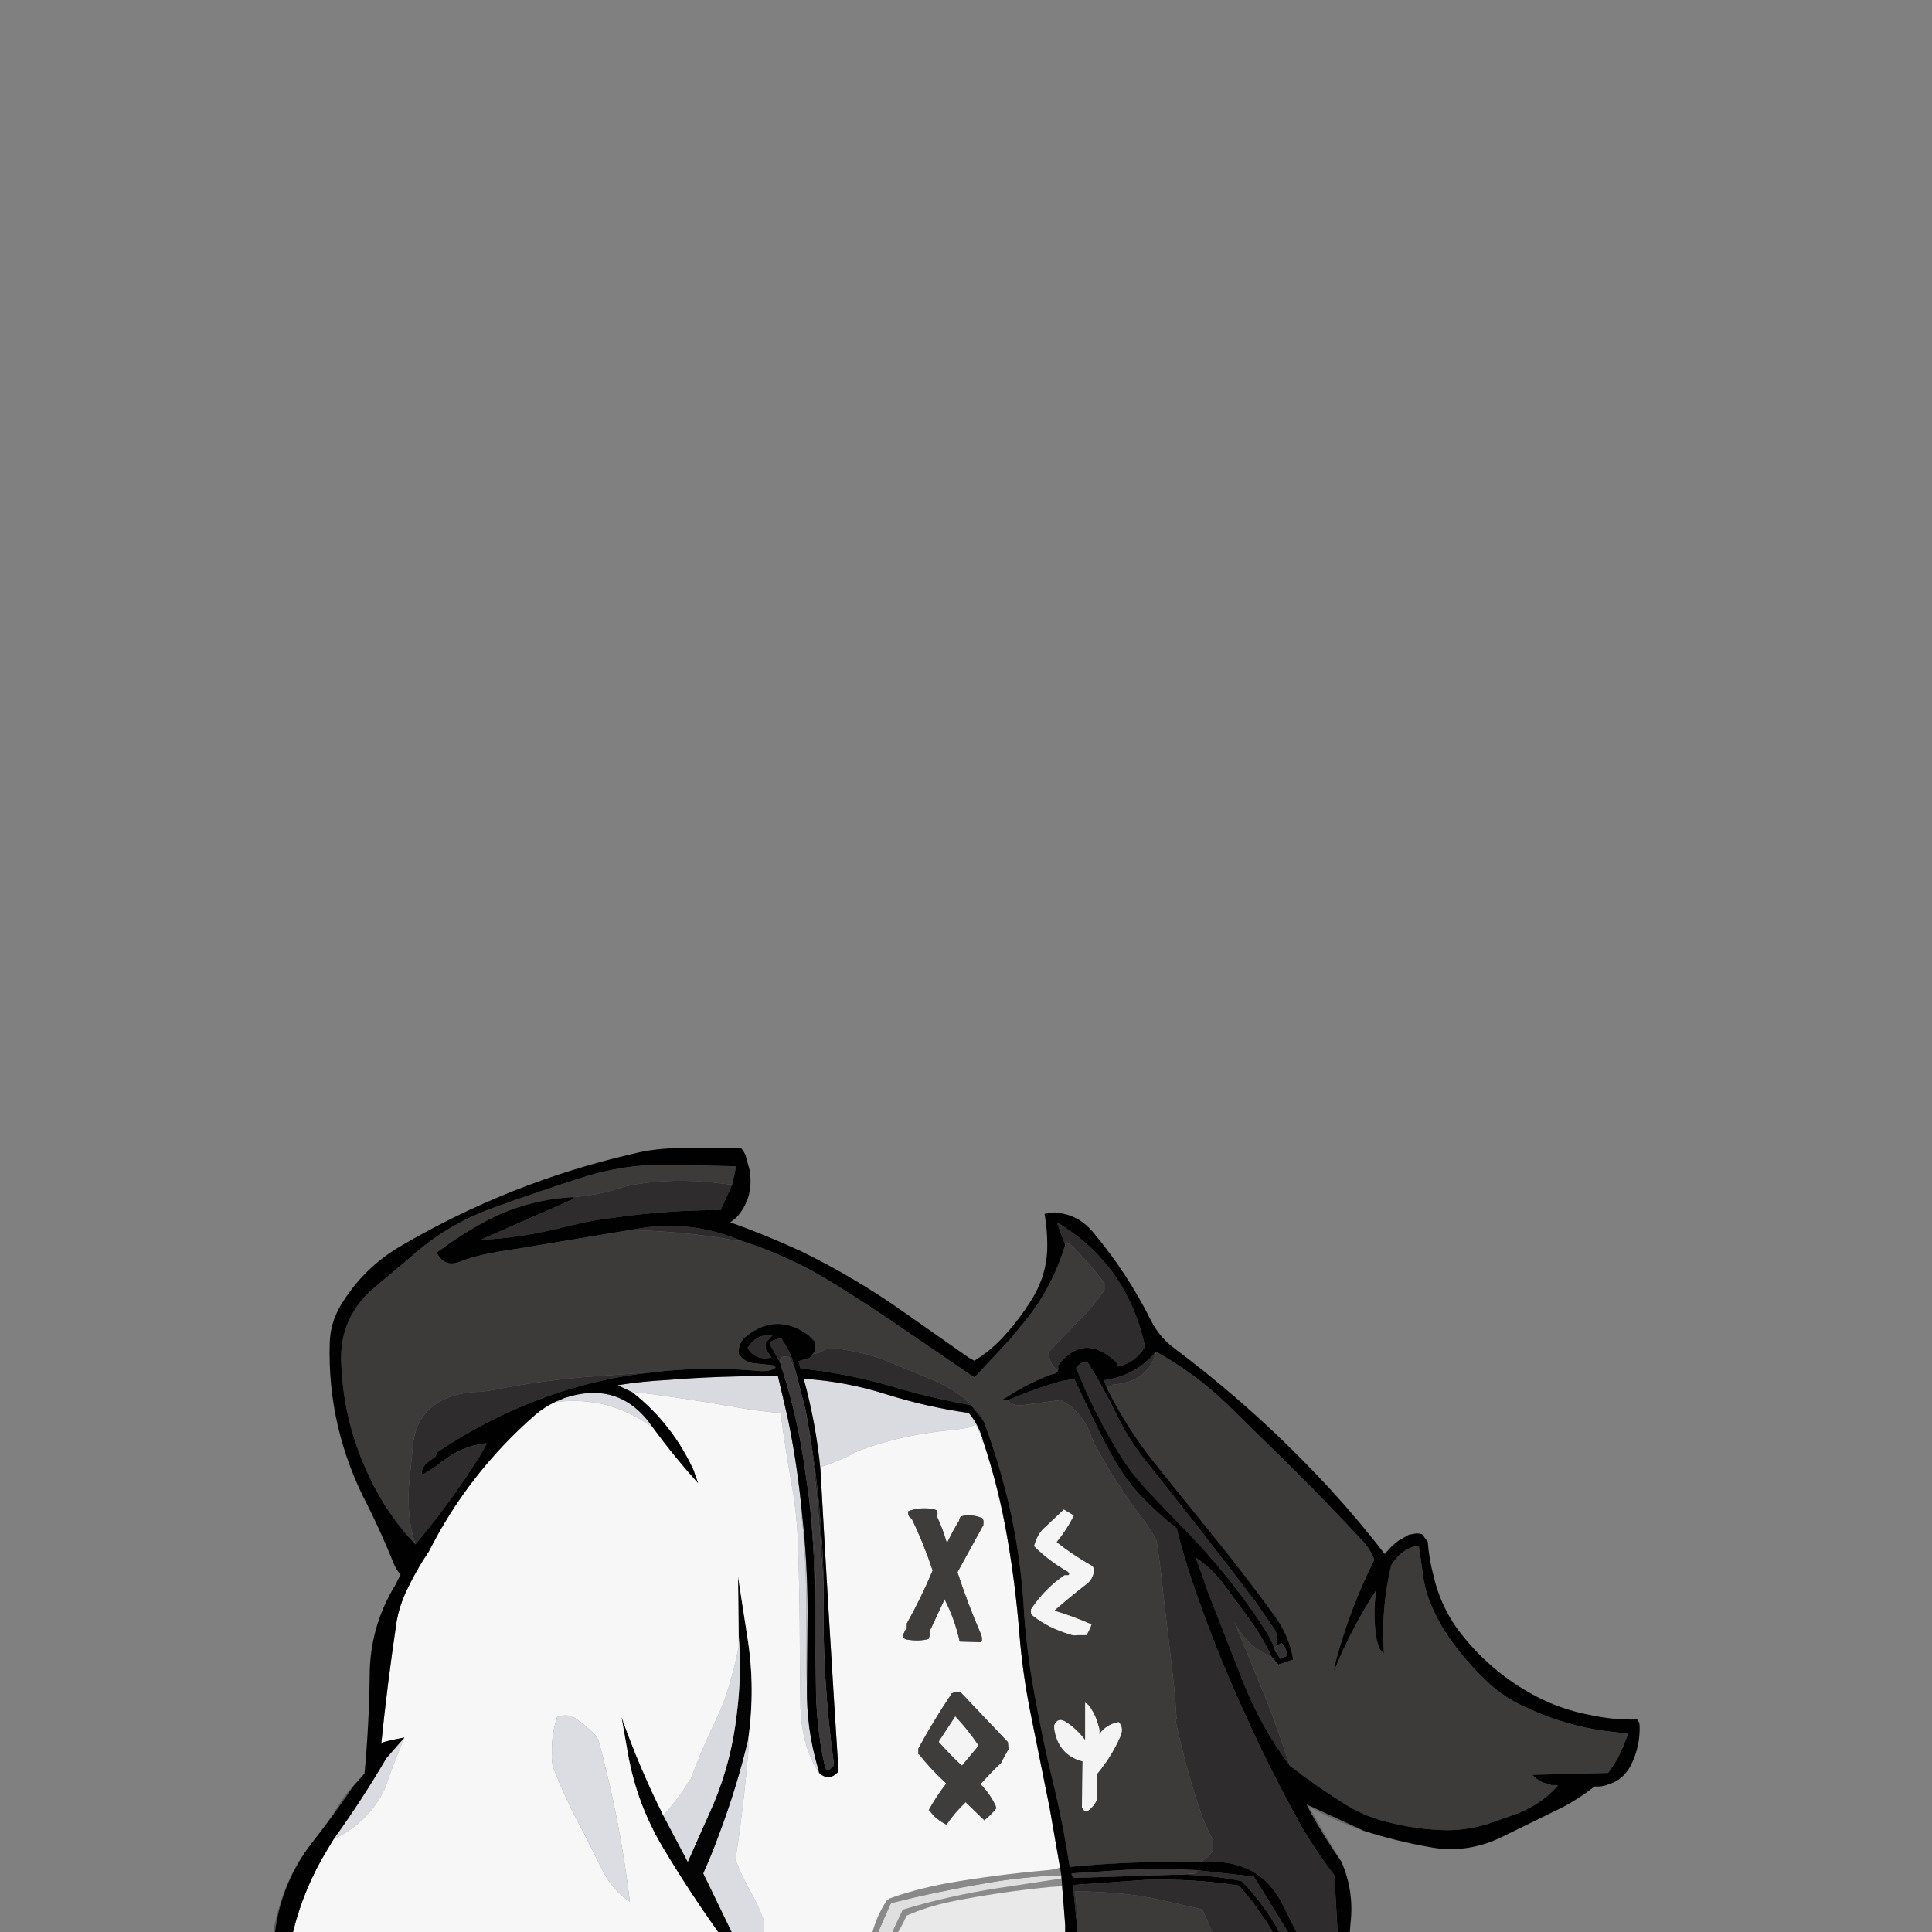
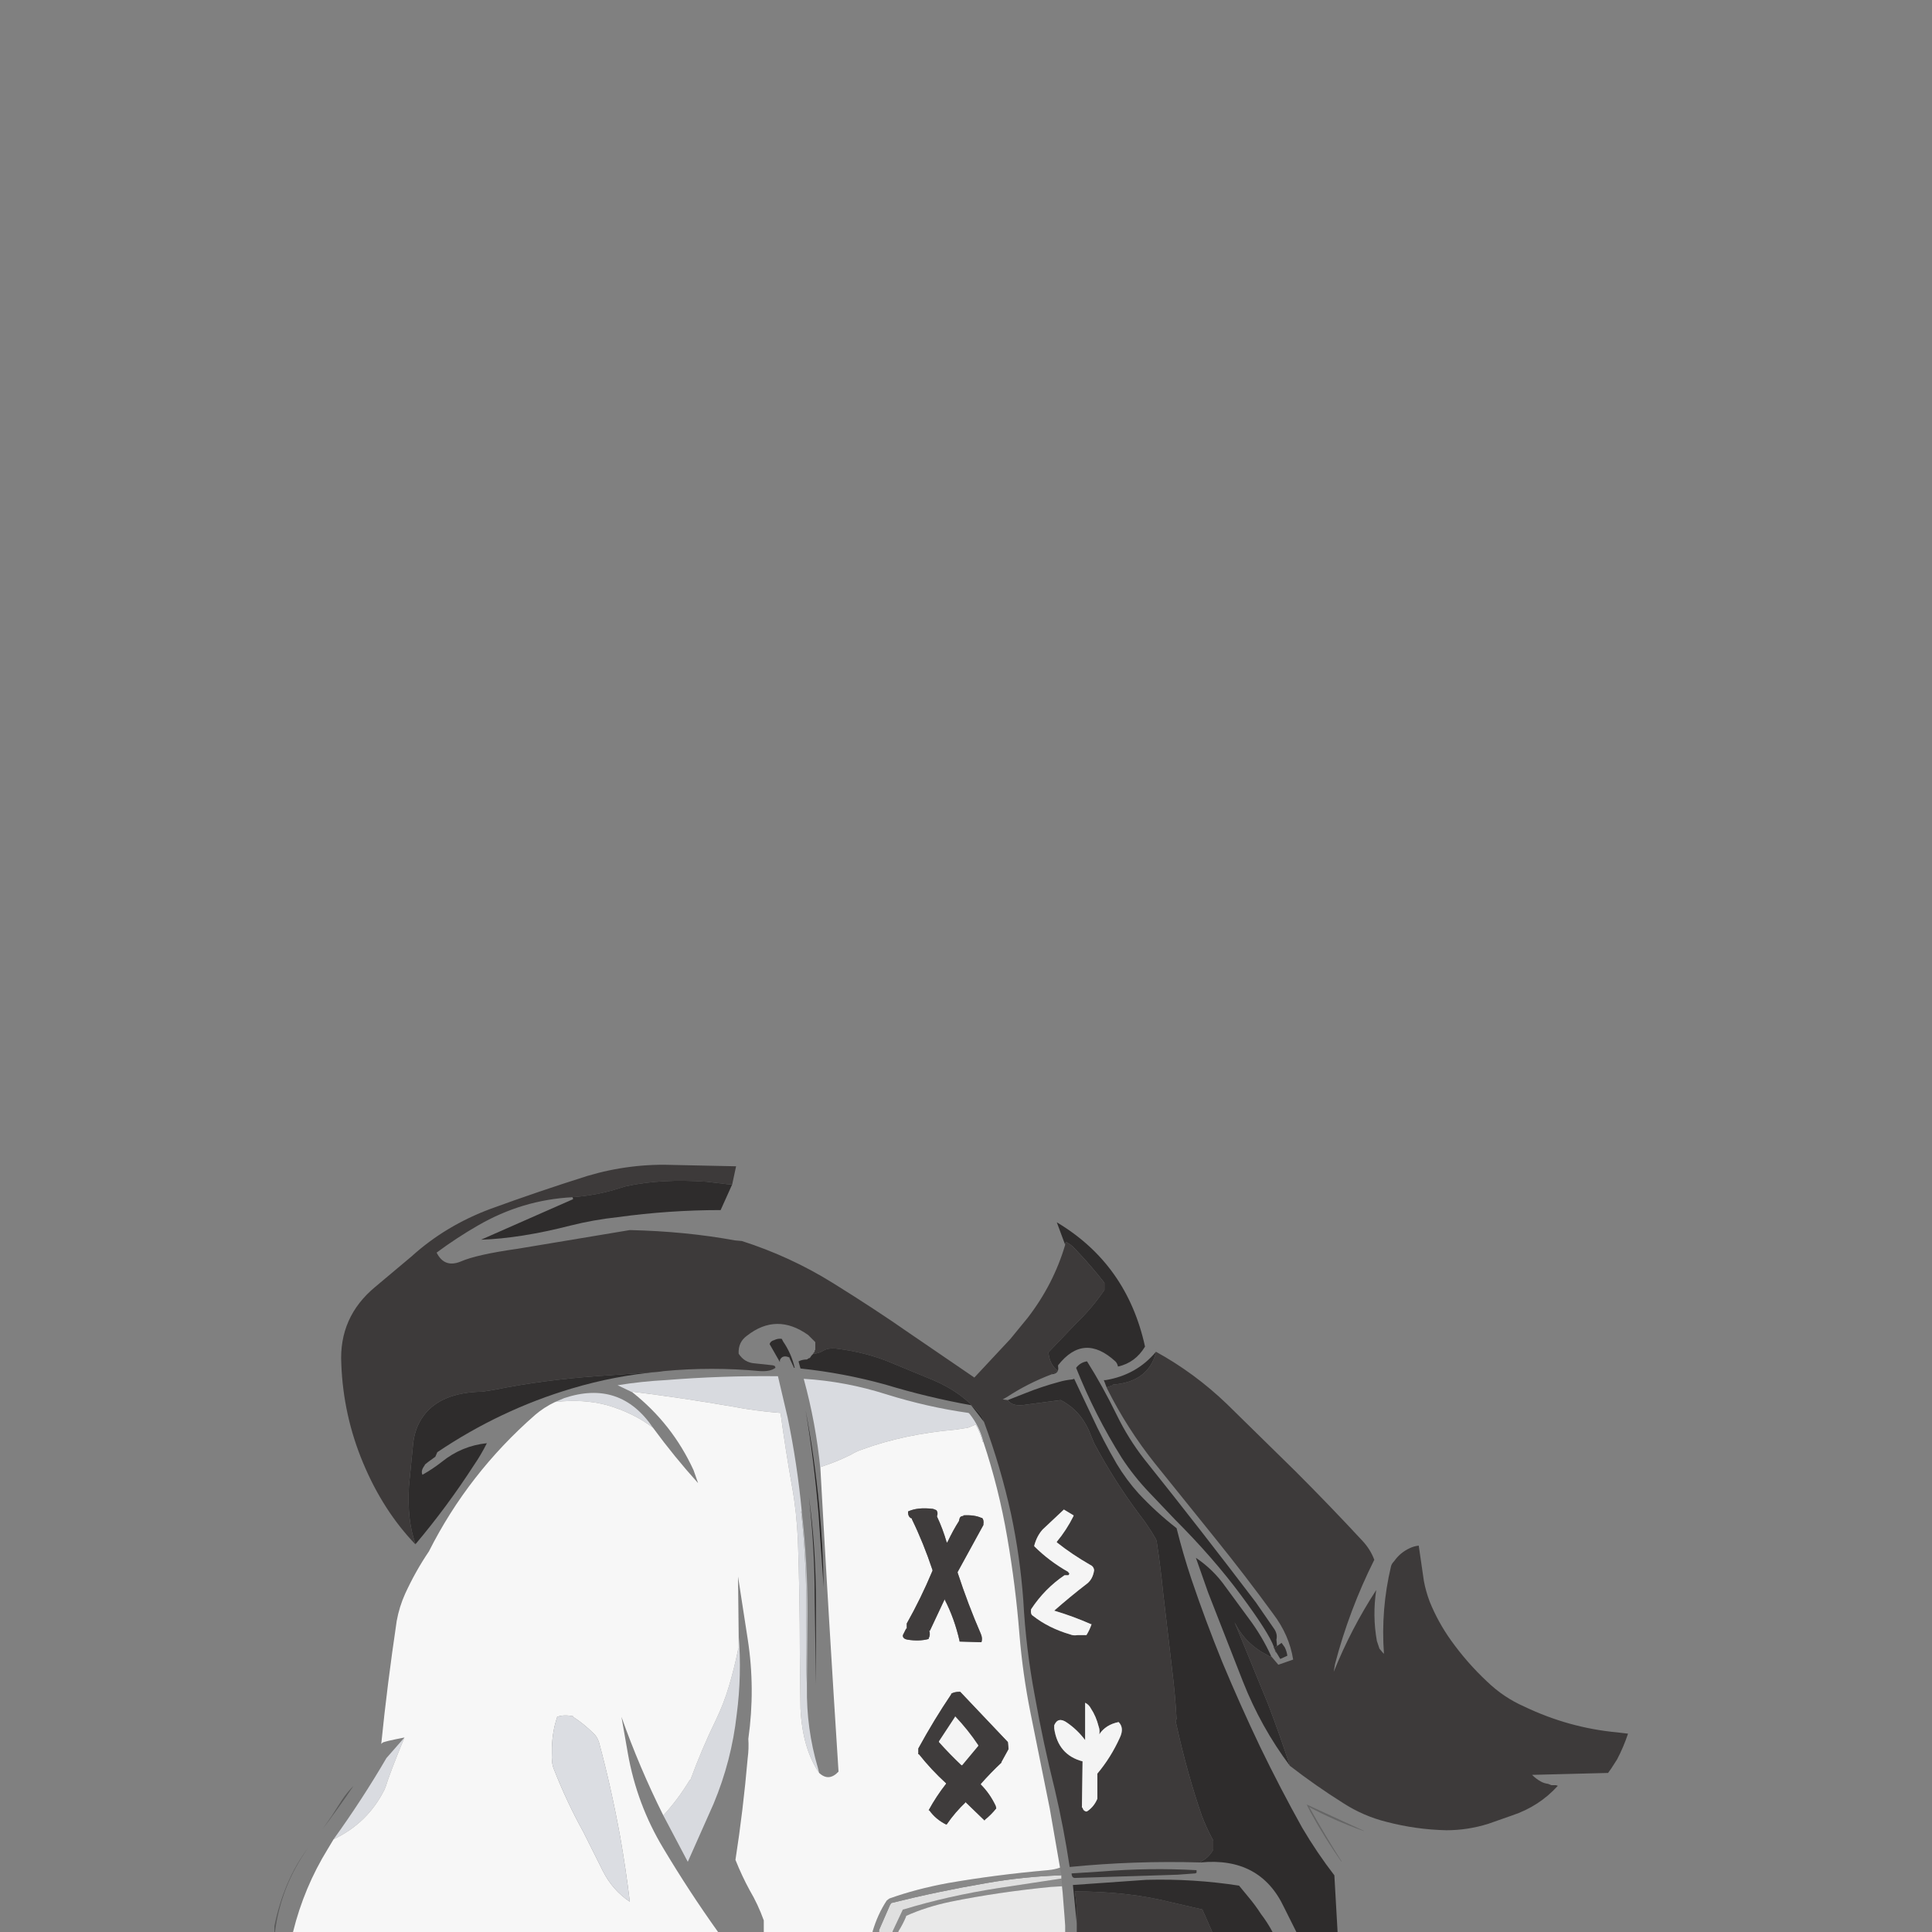
<svg xmlns="http://www.w3.org/2000/svg" xmlns:xlink="http://www.w3.org/1999/xlink" width="3000" height="3000" preserveAspectRatio="none">
  <rect width="100%" height="100%" fill="#808080" stroke="none" />
  <defs>
    <g id="a">
      <path fill-opacity=".2" d="M2117 2843h1l-89-41 6 12q22 40 48 77v-1q-26-41-50-84 39 21 84 37Z" />
      <path fill="#8B8B8B" d="m1654 2990-1-14 1 14m-251-25h-1l-16 34v1h9v-1q7-11 12-23v-1q31-14 69-22 74-15 156-23l17-1 1 9-2-26v5l-99 15q-77 12-146 33Z" />
      <path fill="#3D3A3A" d="m1867 2965-48-11q-66-17-150-17 4 23 3 49v14h210v-1l-15-34m-72-866v1q-12 46-67 50v1l-9 3v2q31 62 74 116l95 118q46 57 89 116 25 33 31 71l-23 8-11-13q-4 0-6-2-34-17-51-51l52 127q18 47 34 96 40 31 83 58 31 20 67 29 46 12 93 13 33 0 65-10l37-13q42-14 71-46l-3-1h-7l-5-2q-7-1-12-4-7-4-13-10l118-3 5-7 9-14q10-19 17-40l-17-2q-75-7-144-40-32-14-58-39-31-29-56-64-20-28-33-60-6-16-9-32l-8-55q-8 1-14 4-15 7-24 20-4 4-5 8-16 67-11 136l-2-2-5-6-4-12q-7-39-1-79-39 60-66 127l2-12q22-84 61-162-6-16-18-29-51-55-104-108l-107-105q-50-48-110-81m-698-264 34 4h6l6-28-94-2q-70-3-137 17-76 24-150 51-70 26-123 74l-56 47q-57 47-53 120 3 80 34 154t81 126v-1q-13-36-10-89l6-61q2-29 17-49 27-36 91-37l19-3q74-15 157-21l99-7 7-1q74-7 149 0 16 1 24-5v-1l-1-2-3-1-28-3q-16-1-25-15-1-18 13-28 46-36 95-1l11 11v12l-1 1v2l-2 2v1q8 0 16-5 7-4 19-3 49 6 88 23l63 26q45 19 73 53 4 5 6 12 26 70 42 143 14 66 19 134 4 75 18 149 13 73 31 145 14 60 23 120 101-10 203-7v-1q13-6 20-19v-14q-10-18-18-39-23-67-39-140-3-11 0-9-2-38-7-78l-9-77-5-43q-4-40-10-79l-1-3q-12-21-27-40-38-51-69-109l-5-12q-14-38-47-55l-53 7q-22 4-29-7l-8-1 7-4q32-21 69-35v-1q6-1 9-4v-1q-12-9-14-28l44-46q24-23 43-51v-11q-21-27-45-52-5-6-12-10-4-3-4 3-18 61-58 113l-27 33-56 60-101-69q-53-37-119-78t-141-65l-11-1q-76-14-163-16l-174 29q-64 9-89 20-25 10-37-14 31-23 64-42 69-40 147-44 39-3 73-14l10-3q55-12 125-7m570 518v1q-11 22-26 40v1q24 19 52 35 5 2 6 8-2 14-11 21-26 20-51 42 30 9 57 21h1q-3 9-8 17h-14q-6 1-11-1-34-10-58-29-4-2-3-10 21-32 52-53h6q3-3 0-4v-1q-30-17-53-40v-1q4-15 13-25l33-31 15 9m18 291q6 3 9 9 8 12 12 28 2 5 1 12 10-15 30-19 9 9 2 24-14 31-35 56v39q-5 12-15 19l-2 1q-5-1-6-6h-1l1-71v-1q-38-10-44-51v-5q6-14 20-4 16 11 28 27v-58Z" />
      <path fill="#2E2C2C" d="m1938 2945-14-17q-71-11-144-9l-114 8 6 60v-1q1-26-3-49 84 0 150 17l48 11 15 34v1h94q-8-15-18-28-9-14-20-27m-373-771q7 11 29 7l53-7q33 17 47 55l5 12q31 58 69 109 15 19 27 40l1 3q6 39 10 79l5 43 9 77q5 40 7 78-3-2 0 9 16 73 39 140 8 21 18 39v14q-7 13-20 19v1q93-9 130 70l19 38h64l-5-88q-27-35-50-74-34-61-65-125-31-65-59-132-26-64-48-129-13-39-23-79-32-25-59-54-19-21-34-46-21-36-39-75l-27-57-3 1q-11 1-21 4-26 7-51 17l-28 11m89-241q0-6 4-3 7 4 12 10 24 25 45 52v11q-19 28-43 51l-44 46q2 19 14 28v1q-3 3-9 4v1q12-1 10-12v-2q40-51 89-6 3 3 4 8 27-6 42-31-28-128-137-193l13 35m-391 169-3 3-2 3-1 1h-1l-3 2q-6 0-11 2l-2 1 3 11q67 7 132 25 66 20 133 32l20 26q-2-7-6-12-28-34-73-53l-63-26q-39-17-88-23-12-1-19 3-8 5-16 5m676 411-36-49q-19-27-46-45l19 54 54 138q28 71 73 131-16-49-34-96l-52-127q17 34 51 51 2 2 6 2-14-31-35-59m-144-413v-1q-30 36-78 44h-3l5 13v-2l9-3v-1q55-4 67-50m184 460q2 7 3 6l-3-6m-291-446h-1q-10 2-16 10 29 73 71 140 19 29 43 54l39 41q60 60 103 118t51 80v2l5-3-1-10q2-8-3-16l-29-42q-85-112-173-222-25-32-43-69-22-45-46-83m-486-33q-4 1-6 4l-1 2 16 28v-3q4-9 15-4v1l7 15h1q-5-22-18-41l-2-4q-6-1-12 2Z" />
-       <path fill="#2D2B2B" d="M1858 2904v4l-2 1-27 2q45 0 89 8l10 2q19 19 35 42 13 17 23 37h14l-53-86-89-10m-658-831h-4q-23 0-35 20l3 5q13 15 34 10l-9-13v-10l11-12m-198-167-24 4q87 2 163 16l11 1q-73-31-150-21Z" />
      <path fill="#3B3939" d="M1858 2908v-4q-73-4-147 2l-47 3q0 8 7 7l158-5 27-2 2-1Z" />
      <path fill="#E9E9E9" d="M1407 2975v1q-5 12-12 23v1h259v-10l-1-14-3-38-1-9-17 1q-82 8-156 23-38 8-69 22Z" />
      <path fill="#DFDFDF" d="m1384 2955-2 3-17 39v3h21v-1l16-34h1q69-21 146-33l99-15v-5h-1q-58 2-115 12-76 13-148 31Z" />
      <path fill="#898989" d="m1382 2958 2-3q72-18 148-31 57-10 115-12h1l-2-12q-8 3-19 4-80 7-155 20-49 9-91 24l-4 3q-14 21-22 48v1h10v-3l17-39Z" />
-       <path fill="#DADCE1" d="M1161 2730q2-15 1-30-18 76-46 150-11 30-24 59l44 91h50v-18q-9-25-22-47-12-22-22-47 12-77 19-158Z" />
-       <path fill="#040404" d="m1146 2448 1 91q5 62-3 123-8 72-36 139l-40 90-38-72q-37-74-65-153l10 57q14 79 55 147 40 67 85 130h21l-44-91q13-29 24-59 28-74 46-150 11-78-1-155l-15-97Z" />
      <path fill="#D8DADF" d="M1147 2539v20l-1 3q-6 29-14 56t-20 52q-22 45-40 94h-1q-18 30-41 55l38 72 40-90q28-67 36-139 8-61 3-123m-165-377v-1q80 10 155 23 36 7 75 10 8 59 18 115 7 39 9 83 3 86 3 175l1 86q3 62 29 100l-2-8q-18-61-17-125-2-51-1-104 1-88-8-169h1q-7-74-22-146l-15-64q-87-1-174 6-38 2-75 8l23 11Z" />
      <path fill-opacity=".3" d="M426 2991v9h1q9-71 51-130-37 49-52 121m123-218q-10 10-18 22l-16 25-14 20q25-33 48-67Z" />
      <path fill="#D9DBE0" d="m628 2698-28 32q-38 65-82 126 53-25 79-77l2-5q6-20 29-76m646-417v-3q25-8 47-19 8-5 17-8 65-24 145-31l20-3 12-5q7 12 11 27h1q-6-24-21-43l-2-2q-64-9-128-29-63-20-128-24 19 69 26 141v-1m-398-110-14 6q44-5 81 5 41 12 71 35-51-75-138-46Z" />
      <path fill="#BFC1C5" d="M1245 2347h-1q9 81 8 169-1 53 1 104l1-116q0-79-9-157Z" />
      <path fill="#F7F7F7" d="M943 2182q-37-10-81-5-17 8-31 20-104 91-165 212-21 31-37 66-9 20-13 42-15 101-24 191l2-2q3-2 34-8-23 56-29 76l-2 5q-26 52-79 77l-9 15q-37 60-54 129h660q-45-63-85-130-41-68-55-147l-10-57q28 79 65 153 23-25 41-55h1q18-49 40-94 12-25 20-52t14-56l1-3v-20l-1-91 15 97q12 77 1 155 1 15-1 30-7 81-19 158 10 25 22 47 13 22 22 47v18h169v-1q8-27 22-48l4-3q42-15 91-24 75-13 155-20 11-1 19-4l-16-92-30-149q-12-60-17-121-6-76-19-151-13-76-37-148h-1q-4-15-11-27l-12 5-20 3q-80 7-145 31-9 3-17 8-22 11-47 19v4q13 235 28 468v1q-15 16-30 2-26-38-29-100l-1-86q0-89-3-175-2-44-9-83-10-56-18-115-39-3-75-10-75-13-155-23v1q62 49 95 121l7 20q-37-41-70-86-30-23-71-35m-53 483v1q17 11 31 25 6 5 9 14 19 70 33 147 9 51 15 101-27-18-42-48l-30-60q-26-47-46-98-4-10-3-25v-9q1-26 8-46v-1q10-4 25-1m520-317v-1q15-7 39-4l5 2q3 4 1 9v1q9 19 15 40h1q9-19 18-33l1-4q1-4 6-4v-1q17-1 28 4h1q3 3 2 10v1l-40 73v1q16 49 36 95 3 7 1 13l-34-1v-1q-8-35-23-64v-1l-23 49h-1q2 7-1 12v1q-15 4-33 1-6-1-7-5v-2l5-10h1v-8q22-39 40-82v-1q-14-42-32-79v-1q-6-2-6-10m16 368v-1q24-44 51-84v-1q5-3 13-3h1l55 58 19 20 1 10v1l-11 20v1q-17 16-32 33v1q14 14 23 33l1 4q-8 10-18 18v1l-29-28v-1q-17 16-30 35h-1q-16-8-26-22h-1q12-22 27-41v-1q-23-21-42-45h-1v-8Z" />
      <path fill="#3F3C3C" d="M1426 2715v9h1q19 24 42 45v1q-15 19-27 41h1q10 14 26 22h1q13-19 30-35v1l29 28v-1q10-8 18-18l-1-4q-9-19-23-33v-1q15-17 32-33v-1l11-20v-1l-1-10-19-20-55-58h-1q-8 0-13 3v1q-27 40-51 84m57-49v-1q20 21 36 45v1l-25 30h-1q-18-17-35-36v-1l25-38m-73-319v1q0 8 6 10v1q18 37 32 79v1q-18 43-40 82v8h-1l-5 10v2q1 4 7 5 18 3 33-1v-1q3-5 1-12h1l23-49v1q15 29 23 64v1l34 1q2-6-1-13-20-46-36-95v-1l40-73v-1q1-7-2-10h-1q-11-5-28-4v1q-5 0-6 4l-1 4q-9 14-18 33h-1q-6-21-15-40v-1q2-5-1-9l-5-2q-24-3-39 4Z" />
      <path fill="#F4F4F4" d="M1483 2665v1l-25 38v1q17 19 35 36h1l25-30v-1q-16-24-36-45m211-12q-3-6-9-9v58q-12-16-28-27-14-10-20 4v5q6 41 44 51v1l-1 71h1q1 5 6 6l2-1q10-7 15-19v-39q21-25 35-56 7-15-2-24-20 4-30 19 1-7-1-12-4-16-12-28Z" />
      <path fill="#DBDDE2" d="M890 2666v-1q-15-3-25 1v1q-7 20-8 46v9q-1 15 3 25 20 51 46 98l30 60q15 30 42 48-6-50-15-101-14-77-33-147-3-9-9-14-14-14-31-25Z" />
      <path fill="#2E2C2C" d="m768 2158-19 3q-64 1-91 37-15 20-17 49l-6 61q-3 53 10 89v1q49-58 91-123 11-16 20-34-39 4-70 29-14 11-30 20-3-6 3-14l1-2 5-4 11-8 3-7q98-66 209-99 67-20 136-26l-99 7q-83 6-157 21m363-319-34-4q-70-5-125 7l-10 3q-34 11-73 14l1 3-143 63q61-2 139-22 36-9 73-13 80-11 160-11l18-40h-6Z" />
-       <path fill="#010101" d="m978 1910 24-4q77-10 150 21 75 24 141 65t119 78l101 69 56-60 27-33q40-52 58-113l-13-35q109 65 137 193-15 25-42 31-1-5-4-8-49-45-89 6v2q2 11-10 12-37 14-69 35l-7 4 8 1 28-11q25-10 51-17 10-3 21-4l3-1 27 57q18 39 39 75 15 25 34 46 27 29 59 54 10 40 23 79 22 65 48 129 28 67 59 132 31 64 65 125 23 39 50 74l5 88h19l1-13q6-50-14-96-26-37-48-77l-6-12 89 41q50 16 101 25 56 11 110-14l96-47q27-14 51-33 11 1 21-3 24-7 36-31 14-29 13-60 0-6-4-10-37 1-73-7-43-8-82-28-75-39-125-107-26-37-36-81-7-26-9-53l-9-12-8-1-12 2-16 9-10 8-12 13q-39-51-83-99-113-123-247-223-21-17-33-41-37-74-90-137-20-24-49-29-13-3-26 1 5 29 4 58-2 37-21 70-21 35-49 65-19 20-43 35l-9-5-104-73q-74-52-156-92-54-25-110-45l9-7q28-30 21-74l-6-22q-2-6-7-12h-90q-41-1-80 9-190 44-359 143-58 34-93 92-16 27-17 58-4 133 59 253 22 44 40 89 4 10 11 18l-8 16q-40 65-40 142-1 76-8 151l-17 19q-23 34-48 67l-17 22-6 8q-42 59-51 130h28q17-69 54-129l9-15q44-61 82-126l28-32q-31 6-34 8l-2 2q9-90 24-191 4-22 13-42 16-35 37-66 61-121 165-212 14-12 31-20l14-6q87-29 138 46 33 45 70 86l-7-20q-33-72-95-121l-23-11q37-6 75-8 87-7 174-6l15 64q15 72 22 146 9 78 9 157l-1 116q-1 64 17 125l2 8q15 14 30-2v-1q-15-233-28-468-7-72-26-141 65 4 128 24 64 20 128 29l2 2q15 19 21 43 24 72 37 148 13 75 19 151 5 61 17 121l30 149 16 92 2 12 2 26 3 38 1 14v10h18v-13l-6-60 114-8q73-2 144 9l14 17q11 13 20 27 10 13 18 28h10q-10-20-23-37-16-23-35-42l-10-2q-44-8-89-8l-158 5q-7 1-7-7l47-3q74-6 147-2l89 10 53 86h13l-19-38q-37-79-130-70-102-3-203 7-9-60-23-120-18-72-31-145-14-74-18-149-5-68-19-134-16-73-42-143l-20-26q-67-12-133-32-65-18-132-25l-3-11 2-1q5-2 11-2l3-2h1l1-1 2-3 3-3v-1l2-2v-2l1-1v-12l-11-11q-49-35-95 1-14 10-13 28 9 14 25 15l28 3 3 1 1 2v1q-8 6-24 5-75-7-149 0l-7 1q-69 6-136 26-111 33-209 99l-3 7-11 8-5 4-1 2q-6 8-3 14 16-9 30-20 31-25 70-29-9 18-20 34-42 65-91 123-50-52-81-126t-34-154q-4-73 53-120l56-47q53-48 123-74 74-27 150-51 67-20 137-17l94 2-6 28-18 40q-80 0-160 11-37 4-73 13-78 20-139 22l143-63-1-3q-78 4-147 44-33 19-64 42 12 24 37 14 25-11 89-20l174-29m218 163h4l-11 12v10l9 13q-21 5-34-10l-3-5q12-20 35-20m0 12q2-3 6-4 6-3 12-2l2 4q13 19 18 41l17 66q14 74 21 149 6 63 7 126-3 139 16 275l-1 2-2 3-2 1-3 2h-4l-3-9q-13-61-13-123l-2-137q0-78-9-155l-8-56q-12-78-37-153l-16-28 1-2m491 29h1q24 38 46 83 18 37 43 69 88 110 173 222l29 42q5 8 3 16l1 10 7-5 5 7q3 6 4 13l-11 5-6-10q-1 1-3-6l-1-1v-2q-8-22-51-80t-103-118l-39-41q-24-25-43-54-42-67-71-140 6-8 16-10m32 42-5-13h3q48-8 78-44 60 33 110 81l107 105q53 53 104 108 12 13 18 29-39 78-61 162l-2 12q27-67 66-127-6 40 1 79l4 12 5 6 2 2q-5-69 11-136 1-4 5-8 9-13 24-20 6-3 14-4l8 55q3 16 9 32 13 32 33 60 25 35 56 64 26 25 58 39 69 33 144 40l17 2q-7 21-17 40l-9 14-5 7-118 3q6 6 13 10 5 3 12 4l5 2h7l3 1q-29 32-71 46l-37 13q-32 10-65 10-47-1-93-13-36-9-67-29-43-27-83-58-45-60-73-131l-54-138-19-54q27 18 46 45l36 49q21 28 35 59l11 13 23-8q-6-38-31-71-43-59-89-116l-95-118q-43-54-74-116Z" />
      <path fill="#333131" d="m1978 2559 1 1 3 6 6 10 11-5q-1-7-4-13l-5-7-7 5-5 3Z" />
      <path fill="#292727" d="M1267 2616v-124q0-90-11-168 9 77 9 155l2 137Z" />
      <path fill="#242222" d="M1251 2190q13 77 20 160l8 115q-1-63-7-126-7-75-21-149Z" />
-       <path fill="#3C3A3A" d="M1211 2112v3q25 75 37 153l8 56q11 78 11 168v124q0 62 13 123l3 9h4l3-2 2-1 2-3 1-2q-19-136-16-275l-8-115q-7-83-20-160l-17-66h-1l-7-15v-1q-11-5-15 4Z" />
      <path fill="#F5F5F5" d="M1667 2354v-1l-15-9-33 31q-9 10-13 25v1q23 23 53 40v1q3 1 0 4h-6q-31 21-52 53-1 8 3 10 24 19 58 29 5 2 11 1h14q5-8 8-17h-1q-27-12-57-21 25-22 51-42 9-7 11-21-1-6-6-8-28-16-52-35v-1q15-18 26-40Z" />
    </g>
  </defs>
  <use xlink:href="#a" />
</svg>